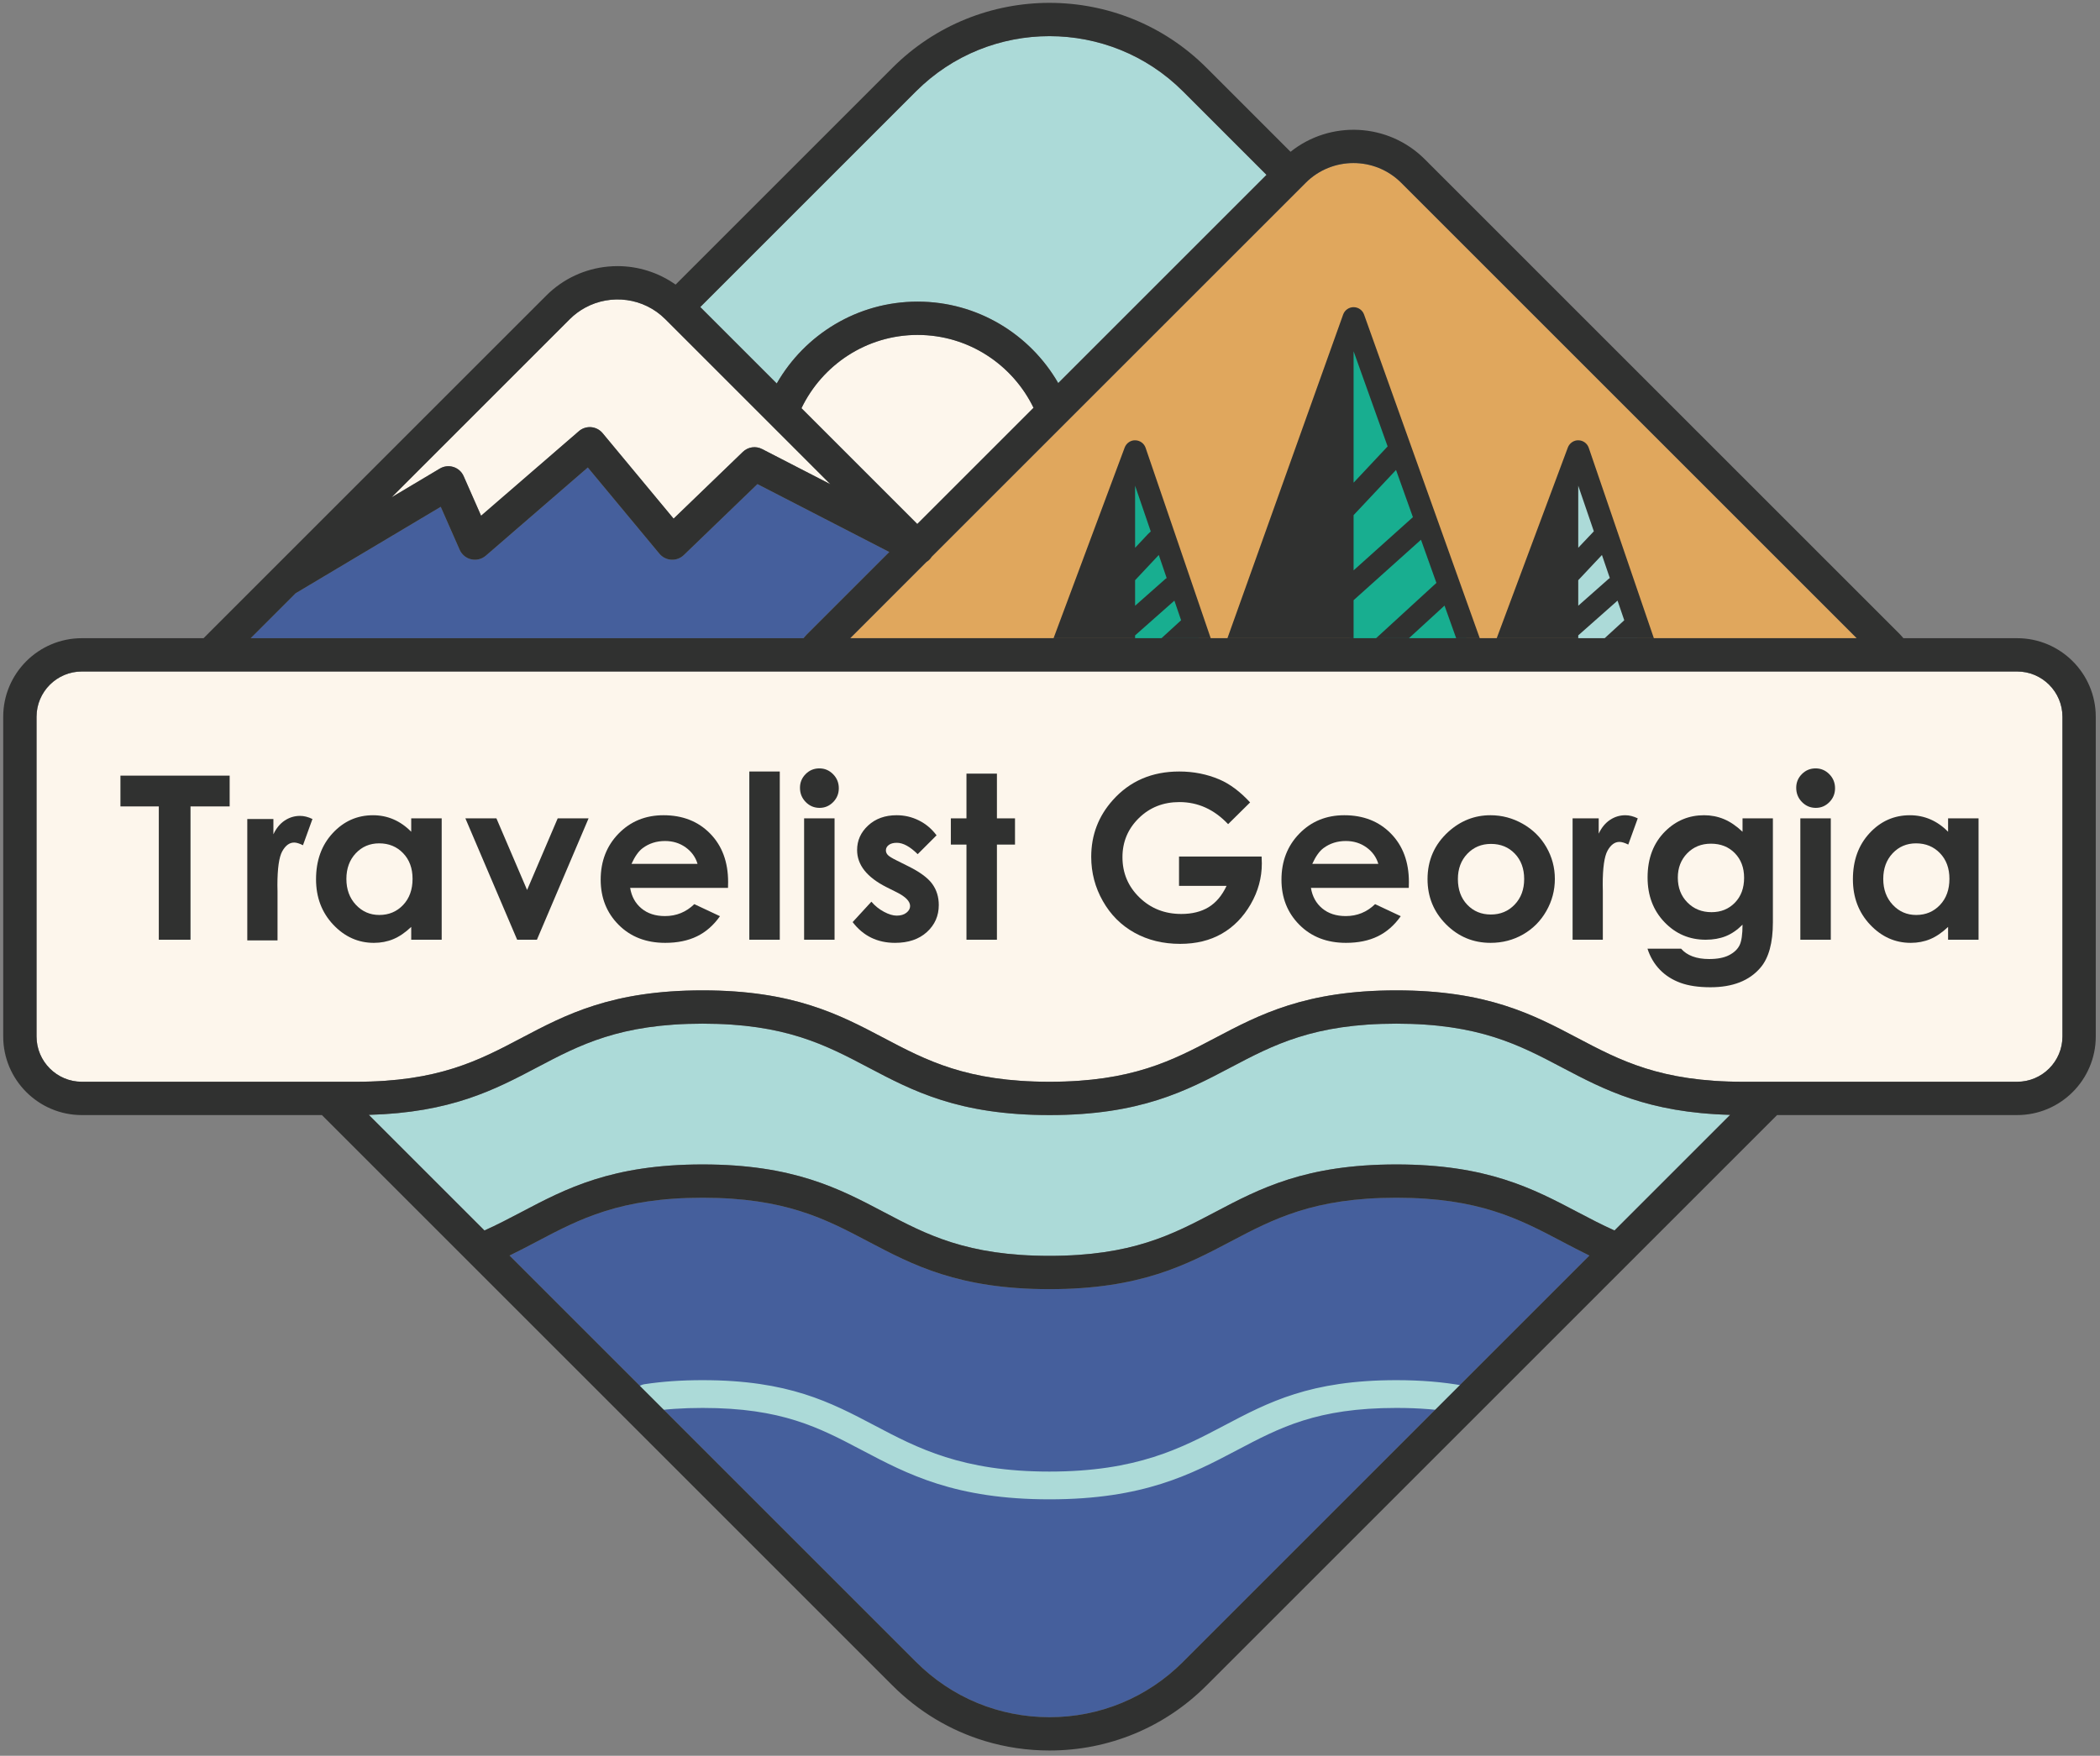
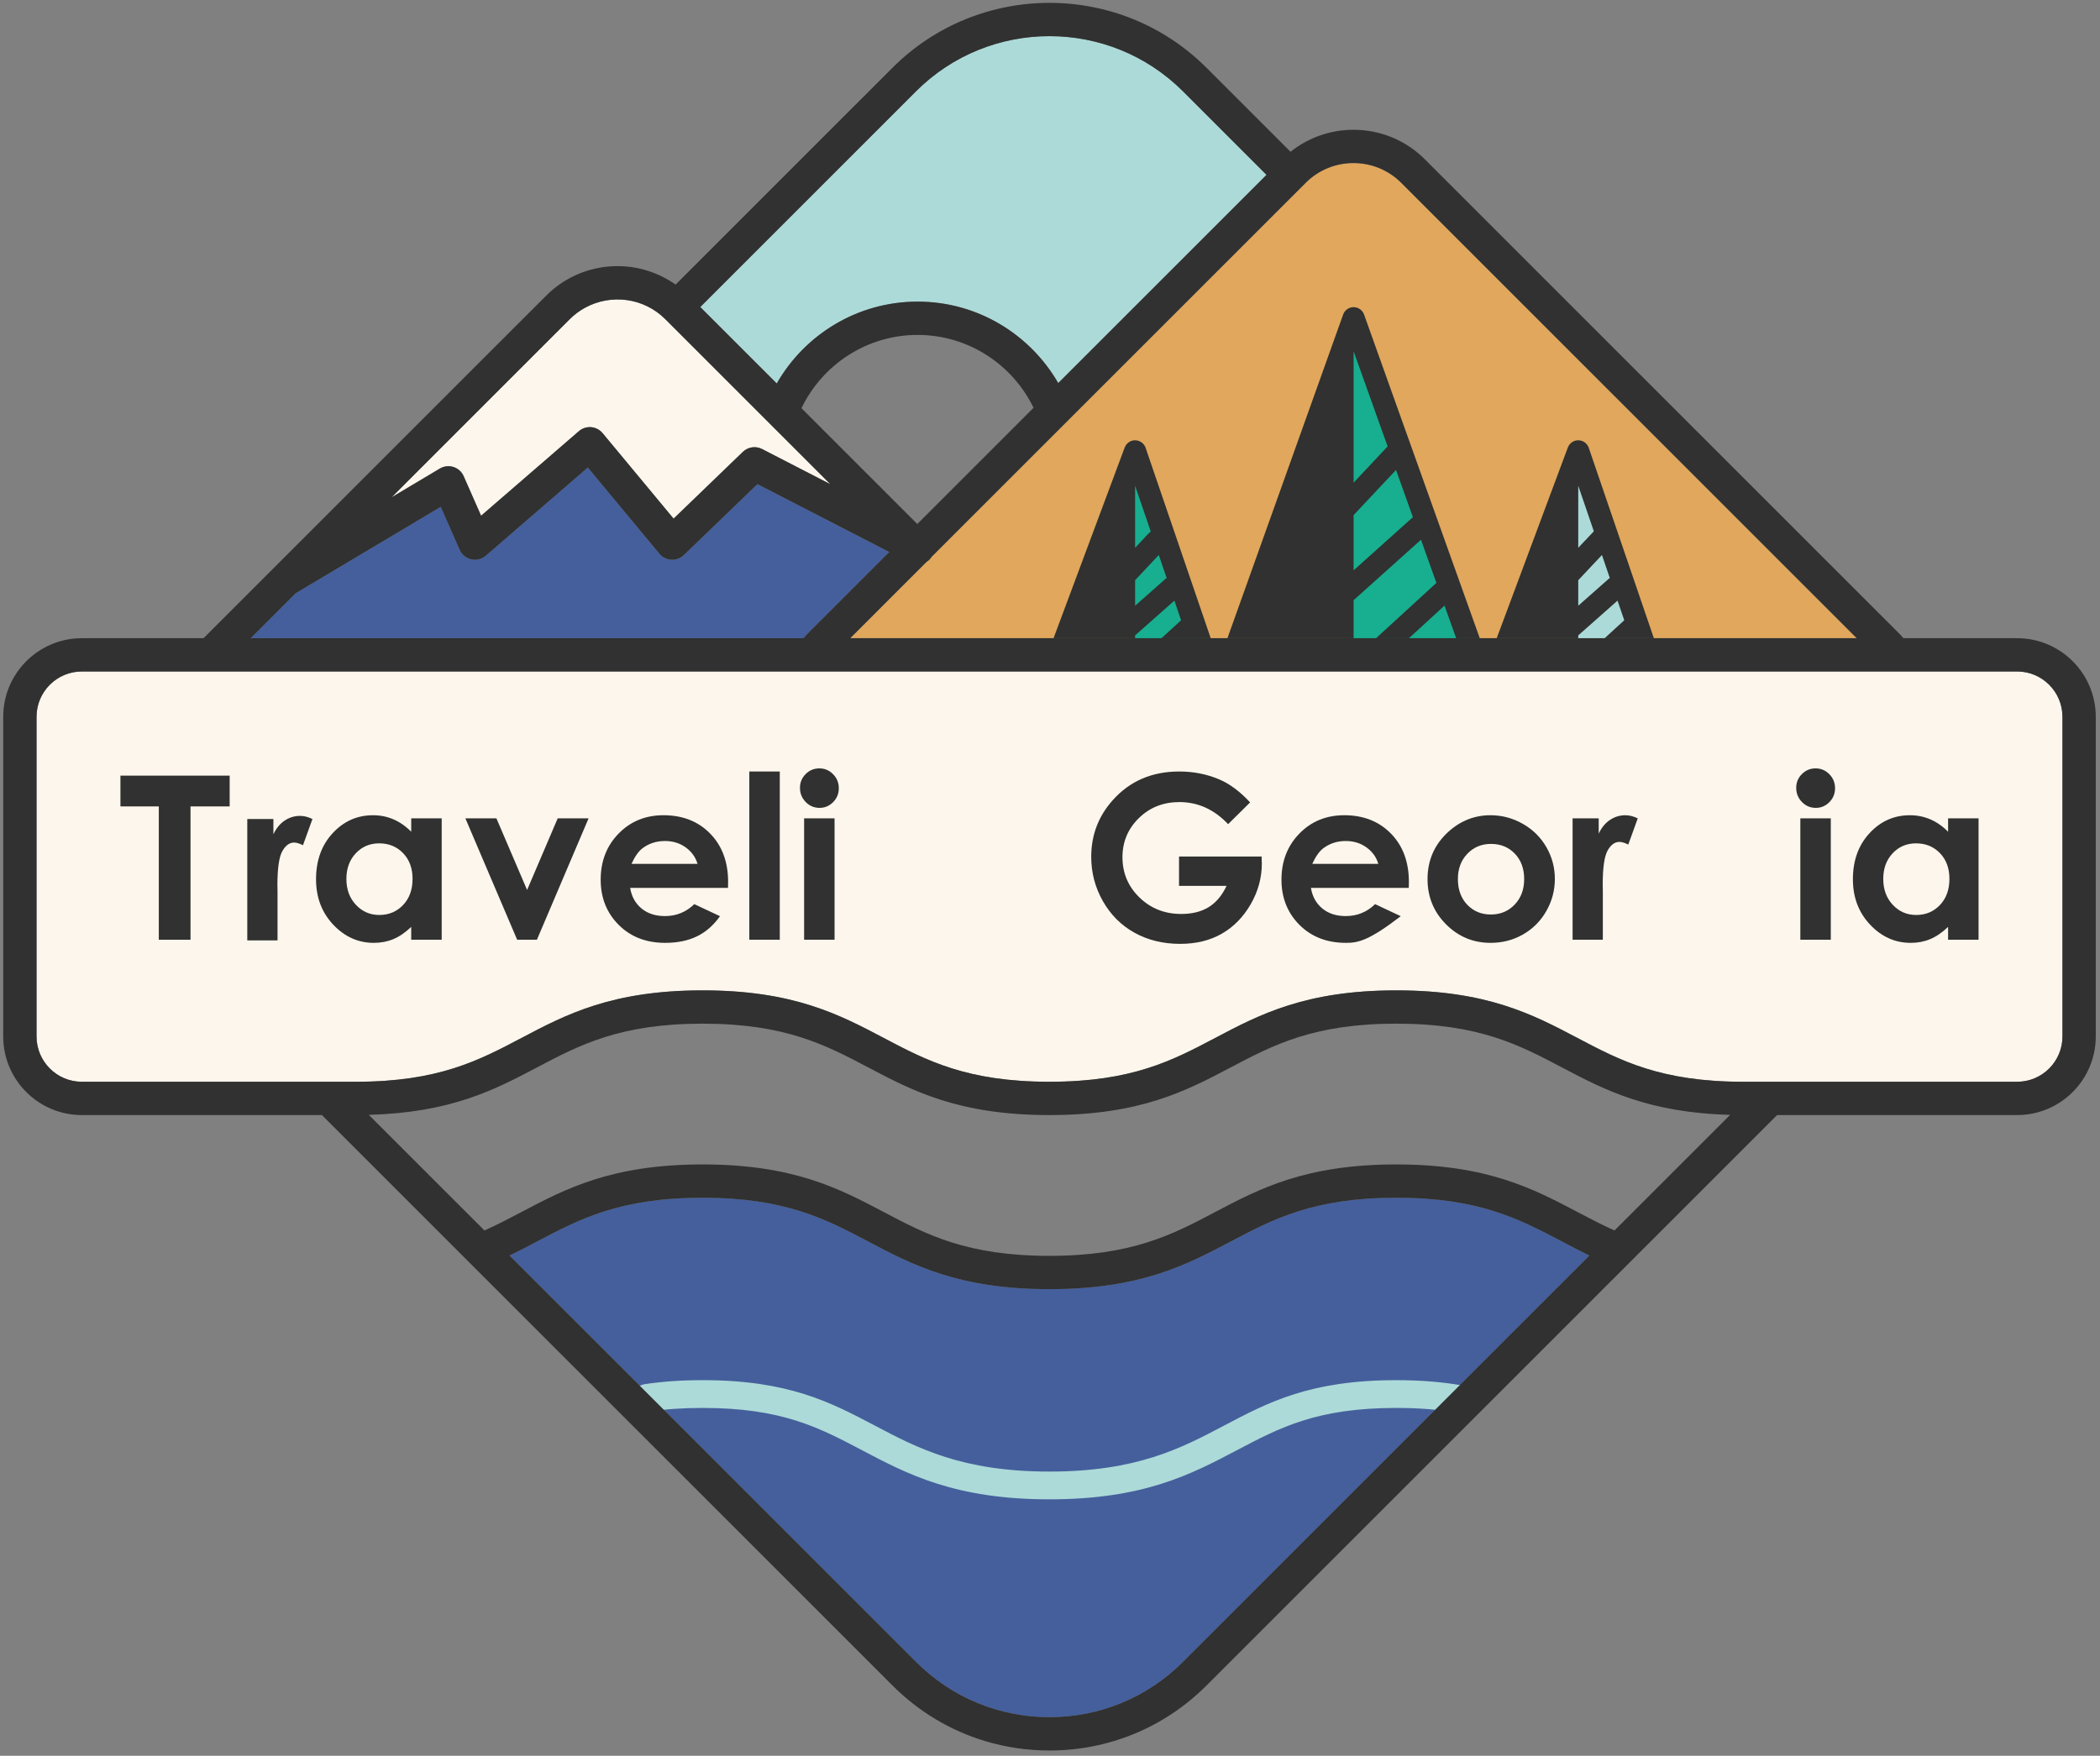
<svg xmlns="http://www.w3.org/2000/svg" width="226px" height="189px" viewBox="0 0 226 189" version="1.1">
  <rect x="0" y="0" width="226" height="189" fill="#808080" stroke="none" />
  <title>Group 35</title>
  <desc>Created with Sketch.</desc>
  <g id="Welcome" stroke="none" stroke-width="1" fill="none" fill-rule="evenodd">
    <g id="Group-35">
      <path d="M140.518,19.677 C143.351,16.843 147.963,16.843 150.797,19.677 L199.82,68.698 L91.496,68.698 L99.704,60.49 C99.891,60.373 100.061,60.221 100.198,60.032 C100.219,60.004 100.234,59.971 100.252,59.943 L140.518,19.677 Z" id="Fill-1" fill="#E0A75D" />
      <path d="M221.959,111.572 C221.959,114.261 219.772,116.448 217.083,116.448 L199.804,116.448 L187.597,116.448 C178.709,116.448 174.366,114.159 169.769,111.735 C164.988,109.215 160.045,106.609 150.27,106.609 C140.494,106.609 135.55,109.215 130.77,111.735 C126.172,114.159 121.83,116.448 112.942,116.448 C104.054,116.448 99.712,114.159 95.115,111.735 C90.334,109.215 85.391,106.609 75.615,106.609 C65.84,106.609 60.897,109.215 56.117,111.735 C51.52,114.159 47.178,116.448 38.29,116.448 L24.22,116.448 L8.807,116.448 C6.119,116.448 3.932,114.261 3.932,111.572 L3.932,77.159 C3.932,74.471 6.119,72.283 8.807,72.283 L217.083,72.283 C219.772,72.283 221.959,74.471 221.959,77.159 L221.959,111.572 Z" id="Fill-3" fill="#FDF6EC" />
      <path d="M31.81,63.865 L47.432,54.556 L49.47,59.184 C49.7,59.704 50.162,60.085 50.718,60.21 C51.272,60.332 51.854,60.189 52.284,59.817 L63.259,50.324 L70.967,59.606 C71.286,59.99 71.75,60.223 72.248,60.251 C72.746,60.281 73.232,60.097 73.591,59.751 L81.513,52.112 L95.703,59.422 L86.806,68.319 C86.686,68.439 86.587,68.574 86.474,68.699 L26.976,68.699 L31.81,63.865 Z" id="Fill-5" fill="#455F9C" />
      <path d="M112.945,184.851 C107.519,184.851 102.418,182.738 98.582,178.901 L54.836,135.155 C55.857,134.66 56.829,134.148 57.782,133.645 C62.381,131.221 66.725,128.933 75.615,128.933 C84.503,128.933 88.845,131.222 93.442,133.645 C98.223,136.166 103.166,138.772 112.941,138.772 C122.717,138.772 127.661,136.166 132.441,133.645 C137.039,131.221 141.381,128.933 150.269,128.933 C159.16,128.933 163.504,131.221 168.103,133.645 C169.057,134.149 170.03,134.661 171.052,135.156 L127.307,178.901 C123.471,182.738 118.371,184.851 112.945,184.851" id="Fill-7" fill="#455F9C" />
      <polygon id="Fill-9" fill="#18AE90" points="145.249 69.18 145.249 34.447 145.249 34.447 157.999 69.18" />
      <polygon id="Fill-11" fill="#18AE90" points="121.931 69.18 121.931 48.537 129.18 69.18" />
      <path d="M98.582,9.831 C102.542,5.871 107.743,3.892 112.945,3.892 C118.146,3.892 123.349,5.872 127.308,9.831 L136.301,18.824 L113.886,41.239 C110.868,36.003 105.216,32.469 98.751,32.469 C92.268,32.469 86.604,36.022 83.591,41.281 L75.362,33.051 L98.582,9.831 Z" id="Fill-13" fill="#ACDAD8" />
-       <path d="M98.718,56.407 L85.678,43.367 L86.252,43.941 C88.493,39.284 93.246,36.053 98.751,36.053 C104.238,36.053 108.978,39.263 111.228,43.897 L98.718,56.407 Z" id="Fill-15" fill="#FDF6EC" />
      <path d="M61.319,34.356 C61.825,33.85 62.389,33.439 62.987,33.114 C65.743,31.618 69.269,32.028 71.597,34.356 L89.363,52.122 L82.014,48.336 C81.332,47.986 80.501,48.106 79.948,48.64 L72.492,55.83 L64.85,46.626 C64.542,46.255 64.098,46.024 63.618,45.984 C63.568,45.981 63.519,45.978 63.47,45.978 C63.041,45.978 62.625,46.132 62.298,46.415 L51.774,55.517 L49.897,51.255 C49.69,50.785 49.291,50.426 48.802,50.271 C48.313,50.114 47.78,50.175 47.338,50.438 L42.139,53.536 L61.319,34.356 Z" id="Fill-17" fill="#FDF6EC" />
-       <path d="M173.752,132.457 C172.383,131.843 171.105,131.175 169.774,130.474 C164.992,127.953 160.046,125.348 150.269,125.348 C140.494,125.348 135.55,127.954 130.769,130.474 C126.172,132.898 121.83,135.187 112.941,135.187 C104.053,135.187 99.711,132.898 95.114,130.474 C90.334,127.954 85.39,125.348 75.615,125.348 C65.838,125.348 60.893,127.953 56.111,130.474 C54.781,131.174 53.504,131.842 52.136,132.456 L39.691,120.01 C48.542,119.772 53.243,117.303 57.788,114.907 C62.385,112.483 66.727,110.194 75.615,110.194 C84.503,110.194 88.845,112.484 93.442,114.907 C98.223,117.427 103.166,120.034 112.941,120.034 C122.717,120.034 127.661,117.427 132.441,114.907 C137.039,112.483 141.381,110.194 150.269,110.194 C159.157,110.194 163.499,112.483 168.096,114.907 C172.642,117.304 177.345,119.773 186.199,120.01 L173.752,132.457 Z" id="Fill-19" fill="#ACDAD8" />
      <path d="M112.941,161.397 C102.796,161.397 97.686,158.702 92.745,156.097 C88.122,153.661 84.131,151.558 75.615,151.558 C73.501,151.558 71.606,151.688 69.825,151.954 C69.008,152.081 68.248,151.514 68.126,150.698 C68.003,149.882 68.565,149.123 69.381,149 C71.311,148.709 73.35,148.569 75.615,148.569 C84.871,148.569 89.371,150.941 94.135,153.452 C98.758,155.891 103.535,158.409 112.941,158.409 C122.348,158.409 127.125,155.891 131.745,153.454 C136.509,150.942 141.01,148.569 150.269,148.569 C152.92,148.569 155.281,148.763 157.487,149.162 C157.755,149.21 158.021,149.262 158.282,149.315 C159.09,149.482 159.609,150.274 159.442,151.082 C159.275,151.891 158.48,152.409 157.676,152.242 C157.441,152.192 157.2,152.147 156.957,152.102 C154.926,151.736 152.74,151.558 150.269,151.558 C141.749,151.558 137.759,153.661 133.138,156.097 C128.196,158.702 123.087,161.397 112.941,161.397" id="Fill-21" fill="#ACDAD8" />
      <polygon id="Fill-23" fill="#303130" points="12.961 83.494 24.716 83.494 24.716 86.808 20.502 86.808 20.502 101.159 17.091 101.159 17.091 86.808 12.961 86.808" />
      <path d="M26.613,88.163 L29.423,88.163 L29.423,89.809 C29.727,89.16 30.132,88.667 30.636,88.331 C31.14,87.995 31.693,87.827 32.293,87.827 C32.717,87.827 33.162,87.939 33.626,88.163 L32.605,90.985 C32.221,90.793 31.905,90.697 31.657,90.697 C31.152,90.697 30.726,91.009 30.378,91.634 C30.03,92.258 29.855,93.483 29.855,95.309 L29.867,95.945 L29.867,101.229 L26.613,101.229 L26.613,88.163 Z" id="Fill-25" fill="#303130" />
      <path d="M40.809,90.783 C39.795,90.783 38.954,91.142 38.283,91.858 C37.613,92.575 37.278,93.494 37.278,94.614 C37.278,95.743 37.619,96.671 38.301,97.4 C38.984,98.129 39.823,98.493 40.821,98.493 C41.85,98.493 42.704,98.134 43.382,97.418 C44.06,96.702 44.399,95.763 44.399,94.602 C44.399,93.465 44.06,92.544 43.382,91.84 C42.704,91.136 41.846,90.783 40.809,90.783 Z M44.255,88.093 L47.534,88.093 L47.534,101.159 L44.255,101.159 L44.255,99.778 C43.615,100.387 42.974,100.824 42.33,101.093 C41.686,101.361 40.988,101.495 40.237,101.495 C38.55,101.495 37.09,100.84 35.859,99.532 C34.627,98.222 34.012,96.595 34.012,94.65 C34.012,92.632 34.607,90.979 35.799,89.691 C36.991,88.402 38.438,87.757 40.141,87.757 C40.925,87.757 41.66,87.905 42.348,88.201 C43.035,88.498 43.671,88.942 44.255,89.534 L44.255,88.093 Z" id="Fill-27" fill="#303130" />
      <polygon id="Fill-29" fill="#303130" points="50.084 88.093 53.424 88.093 56.725 95.803 60.019 88.093 63.342 88.093 57.782 101.159 55.656 101.159" />
      <path d="M75.069,92.992 C74.853,92.264 74.425,91.671 73.788,91.215 C73.15,90.758 72.411,90.531 71.568,90.531 C70.654,90.531 69.852,90.786 69.163,91.299 C68.73,91.62 68.329,92.184 67.96,92.992 L75.069,92.992 Z M78.347,95.574 L67.816,95.574 C67.968,96.503 68.374,97.242 69.035,97.789 C69.695,98.338 70.538,98.612 71.562,98.612 C72.787,98.612 73.84,98.184 74.721,97.327 L77.483,98.624 C76.794,99.601 75.97,100.324 75.009,100.791 C74.048,101.26 72.907,101.494 71.587,101.494 C69.537,101.494 67.868,100.848 66.579,99.555 C65.29,98.262 64.645,96.643 64.645,94.697 C64.645,92.704 65.288,91.049 66.573,89.732 C67.858,88.415 69.469,87.756 71.406,87.756 C73.464,87.756 75.137,88.415 76.426,89.732 C77.715,91.049 78.359,92.788 78.359,94.95 L78.347,95.574 Z" id="Fill-31" fill="#303130" />
      <polygon id="Fill-33" fill="#303130" points="80.641 101.158 83.919 101.158 83.919 83.049 80.641 83.049" />
      <path d="M86.537,101.159 L89.815,101.159 L89.815,88.093 L86.537,88.093 L86.537,101.159 Z M88.176,82.713 C88.751,82.713 89.244,82.922 89.655,83.337 C90.066,83.754 90.272,84.258 90.272,84.85 C90.272,85.435 90.068,85.933 89.661,86.346 C89.254,86.758 88.767,86.964 88.2,86.964 C87.617,86.964 87.12,86.754 86.709,86.333 C86.298,85.913 86.093,85.403 86.093,84.802 C86.093,84.226 86.296,83.734 86.703,83.326 C87.11,82.917 87.601,82.713 88.176,82.713 Z" id="Fill-35" fill="#303130" />
-       <path d="M100.791,89.918 L98.761,91.948 C97.937,91.131 97.188,90.723 96.516,90.723 C96.147,90.723 95.859,90.8 95.651,90.957 C95.443,91.113 95.339,91.308 95.339,91.54 C95.339,91.716 95.405,91.878 95.537,92.025 C95.669,92.174 95.995,92.376 96.516,92.632 L97.717,93.232 C98.981,93.857 99.85,94.494 100.323,95.142 C100.795,95.791 101.031,96.551 101.031,97.424 C101.031,98.585 100.605,99.553 99.752,100.33 C98.9,101.107 97.757,101.494 96.324,101.494 C94.418,101.494 92.897,100.75 91.76,99.261 L93.778,97.064 C94.162,97.512 94.612,97.874 95.129,98.15 C95.645,98.426 96.103,98.564 96.504,98.564 C96.936,98.564 97.284,98.461 97.549,98.252 C97.813,98.044 97.945,97.804 97.945,97.532 C97.945,97.027 97.468,96.535 96.516,96.055 L95.411,95.502 C93.298,94.437 92.241,93.105 92.241,91.503 C92.241,90.47 92.639,89.588 93.435,88.855 C94.232,88.123 95.251,87.756 96.492,87.756 C97.34,87.756 98.139,87.942 98.887,88.315 C99.636,88.687 100.27,89.221 100.791,89.918" id="Fill-36" fill="#303130" />
-       <polygon id="Fill-37" fill="#303130" points="104.01 83.278 107.288 83.278 107.288 88.093 109.234 88.093 109.234 90.916 107.288 90.916 107.288 101.159 104.01 101.159 104.01 90.916 102.329 90.916 102.329 88.093 104.01 88.093" />
      <path d="M134.536,86.376 L132.168,88.717 C130.67,87.132 128.923,86.34 126.928,86.34 C125.189,86.34 123.733,86.916 122.559,88.069 C121.385,89.222 120.798,90.623 120.798,92.272 C120.798,93.977 121.407,95.422 122.625,96.607 C123.843,97.793 125.346,98.385 127.134,98.385 C128.295,98.385 129.275,98.14 130.073,97.652 C130.87,97.164 131.513,96.4 132.002,95.359 L126.886,95.359 L126.886,92.2 L135.773,92.2 L135.797,92.944 C135.797,94.49 135.397,95.955 134.596,97.34 C133.795,98.725 132.759,99.782 131.486,100.51 C130.213,101.239 128.72,101.603 127.007,101.603 C125.173,101.603 123.538,101.204 122.101,100.408 C120.664,99.612 119.527,98.477 118.691,97.003 C117.854,95.531 117.436,93.942 117.436,92.236 C117.436,89.898 118.208,87.865 119.753,86.136 C121.586,84.079 123.972,83.049 126.91,83.049 C128.448,83.049 129.885,83.334 131.222,83.902 C132.35,84.383 133.455,85.207 134.536,86.376" id="Fill-38" fill="#303130" />
-       <path d="M148.334,92.992 C148.118,92.264 147.69,91.671 147.053,91.215 C146.415,90.758 145.676,90.531 144.833,90.531 C143.919,90.531 143.117,90.786 142.428,91.299 C141.995,91.62 141.594,92.184 141.225,92.992 L148.334,92.992 Z M151.612,95.574 L141.081,95.574 C141.233,96.503 141.639,97.242 142.3,97.789 C142.96,98.338 143.803,98.612 144.827,98.612 C146.052,98.612 147.105,98.184 147.986,97.327 L150.748,98.624 C150.059,99.601 149.235,100.324 148.274,100.791 C147.313,101.26 146.172,101.494 144.851,101.494 C142.802,101.494 141.132,100.848 139.844,99.555 C138.555,98.262 137.91,96.643 137.91,94.697 C137.91,92.704 138.553,91.049 139.838,89.732 C141.123,88.415 142.734,87.756 144.671,87.756 C146.729,87.756 148.402,88.415 149.691,89.732 C150.98,91.049 151.624,92.788 151.624,94.95 L151.612,95.574 Z" id="Fill-39" fill="#303130" />
+       <path d="M148.334,92.992 C148.118,92.264 147.69,91.671 147.053,91.215 C146.415,90.758 145.676,90.531 144.833,90.531 C143.919,90.531 143.117,90.786 142.428,91.299 C141.995,91.62 141.594,92.184 141.225,92.992 L148.334,92.992 Z M151.612,95.574 L141.081,95.574 C141.233,96.503 141.639,97.242 142.3,97.789 C142.96,98.338 143.803,98.612 144.827,98.612 C146.052,98.612 147.105,98.184 147.986,97.327 L150.748,98.624 C147.313,101.26 146.172,101.494 144.851,101.494 C142.802,101.494 141.132,100.848 139.844,99.555 C138.555,98.262 137.91,96.643 137.91,94.697 C137.91,92.704 138.553,91.049 139.838,89.732 C141.123,88.415 142.734,87.756 144.671,87.756 C146.729,87.756 148.402,88.415 149.691,89.732 C150.98,91.049 151.624,92.788 151.624,94.95 L151.612,95.574 Z" id="Fill-39" fill="#303130" />
      <path d="M160.457,90.843 C159.439,90.843 158.591,91.197 157.913,91.905 C157.235,92.614 156.897,93.521 156.897,94.625 C156.897,95.762 157.231,96.683 157.901,97.387 C158.571,98.092 159.419,98.444 160.445,98.444 C161.472,98.444 162.326,98.088 163.007,97.376 C163.689,96.663 164.03,95.747 164.03,94.625 C164.03,93.505 163.695,92.594 163.026,91.894 C162.356,91.193 161.5,90.843 160.457,90.843 M160.403,87.756 C161.636,87.756 162.795,88.065 163.88,88.681 C164.964,89.298 165.811,90.134 166.42,91.191 C167.028,92.248 167.332,93.389 167.332,94.614 C167.332,95.847 167.026,97 166.413,98.072 C165.801,99.145 164.966,99.983 163.91,100.588 C162.853,101.192 161.688,101.494 160.415,101.494 C158.542,101.494 156.943,100.828 155.618,99.495 C154.292,98.162 153.63,96.543 153.63,94.638 C153.63,92.596 154.379,90.895 155.876,89.534 C157.189,88.349 158.698,87.756 160.403,87.756" id="Fill-40" fill="#303130" />
      <path d="M169.241,88.093 L172.051,88.093 L172.051,89.739 C172.355,89.09 172.76,88.597 173.264,88.261 C173.768,87.925 174.321,87.757 174.921,87.757 C175.345,87.757 175.79,87.869 176.254,88.093 L175.233,90.915 C174.849,90.723 174.533,90.627 174.285,90.627 C173.78,90.627 173.354,90.939 173.006,91.564 C172.658,92.188 172.483,93.413 172.483,95.239 L172.495,95.875 L172.495,101.159 L169.241,101.159 L169.241,88.093 Z" id="Fill-41" fill="#303130" />
-       <path d="M184.132,90.819 C183.099,90.819 182.247,91.166 181.574,91.857 C180.902,92.55 180.565,93.421 180.565,94.47 C180.565,95.559 180.91,96.451 181.598,97.147 C182.286,97.844 183.151,98.192 184.192,98.192 C185.209,98.192 186.048,97.852 186.708,97.171 C187.369,96.491 187.699,95.599 187.699,94.494 C187.699,93.405 187.366,92.52 186.702,91.839 C186.037,91.159 185.181,90.819 184.132,90.819 Z M187.53,88.093 L190.797,88.093 L190.797,99.285 C190.797,101.494 190.353,103.119 189.464,104.16 C188.271,105.569 186.474,106.274 184.072,106.274 C182.791,106.274 181.714,106.114 180.842,105.794 C179.969,105.473 179.232,105.003 178.632,104.383 C178.032,103.762 177.587,103.008 177.299,102.119 L180.914,102.119 C181.234,102.487 181.646,102.765 182.151,102.953 C182.655,103.141 183.251,103.236 183.94,103.236 C184.82,103.236 185.529,103.1 186.065,102.828 C186.602,102.555 186.98,102.203 187.2,101.771 C187.42,101.339 187.53,100.594 187.53,99.537 C186.954,100.114 186.35,100.528 185.717,100.78 C185.084,101.032 184.368,101.158 183.568,101.158 C181.814,101.158 180.333,100.526 179.124,99.261 C177.915,97.996 177.311,96.395 177.311,94.457 C177.311,92.384 177.951,90.719 179.232,89.462 C180.393,88.325 181.778,87.756 183.387,87.756 C184.14,87.756 184.85,87.894 185.519,88.171 C186.187,88.447 186.858,88.902 187.53,89.534 L187.53,88.093 Z" id="Fill-42" fill="#303130" />
      <path d="M193.751,101.159 L197.029,101.159 L197.029,88.093 L193.751,88.093 L193.751,101.159 Z M195.391,82.713 C195.965,82.713 196.458,82.922 196.869,83.337 C197.28,83.754 197.486,84.258 197.486,84.85 C197.486,85.435 197.283,85.933 196.875,86.346 C196.468,86.758 195.981,86.964 195.415,86.964 C194.832,86.964 194.335,86.754 193.924,86.333 C193.512,85.913 193.307,85.403 193.307,84.802 C193.307,84.226 193.51,83.734 193.918,83.326 C194.325,82.917 194.816,82.713 195.391,82.713 Z" id="Fill-43" fill="#303130" />
      <path d="M206.205,90.783 C205.191,90.783 204.35,91.142 203.679,91.858 C203.009,92.575 202.674,93.494 202.674,94.614 C202.674,95.743 203.015,96.671 203.697,97.4 C204.38,98.129 205.219,98.493 206.217,98.493 C207.246,98.493 208.1,98.134 208.778,97.418 C209.456,96.702 209.795,95.763 209.795,94.602 C209.795,93.465 209.456,92.544 208.778,91.84 C208.1,91.136 207.242,90.783 206.205,90.783 Z M209.651,88.093 L212.93,88.093 L212.93,101.159 L209.651,101.159 L209.651,99.778 C209.011,100.387 208.37,100.824 207.726,101.093 C207.082,101.361 206.384,101.495 205.633,101.495 C203.946,101.495 202.486,100.84 201.255,99.532 C200.023,98.222 199.408,96.595 199.408,94.65 C199.408,92.632 200.003,90.979 201.195,89.691 C202.387,88.402 203.834,87.757 205.537,87.757 C206.321,87.757 207.056,87.905 207.744,88.201 C208.431,88.498 209.067,88.942 209.651,89.534 L209.651,88.093 Z" id="Fill-44" fill="#303130" />
      <polygon id="Fill-45" fill="#ACDAD8" points="169.608 69.18 176.37 69.18 169.608 49.123" />
      <path d="M221.959,111.572 C221.959,114.261 219.772,116.448 217.083,116.448 L199.804,116.448 L187.597,116.448 C178.709,116.448 174.366,114.159 169.769,111.735 C164.988,109.215 160.045,106.609 150.27,106.609 C140.494,106.609 135.55,109.215 130.77,111.735 C126.172,114.159 121.83,116.448 112.942,116.448 C104.054,116.448 99.712,114.159 95.115,111.735 C90.334,109.215 85.391,106.609 75.615,106.609 C65.84,106.609 60.897,109.215 56.117,111.735 C51.52,114.159 47.178,116.448 38.29,116.448 L24.22,116.448 L8.807,116.448 C6.119,116.448 3.932,114.261 3.932,111.572 L3.932,77.159 C3.932,74.471 6.119,72.283 8.807,72.283 L217.083,72.283 C219.772,72.283 221.959,74.471 221.959,77.159 L221.959,111.572 Z M112.945,184.85 C107.52,184.85 102.419,182.737 98.583,178.901 L54.836,135.154 C55.858,134.659 56.829,134.147 57.783,133.645 C62.382,131.221 66.726,128.932 75.615,128.932 C84.504,128.932 88.846,131.222 93.442,133.645 C98.223,136.165 103.167,138.772 112.942,138.772 C122.717,138.772 127.661,136.165 132.442,133.645 C137.039,131.221 141.381,128.932 150.27,128.932 C159.16,128.932 163.504,131.221 168.103,133.645 C169.058,134.148 170.03,134.66 171.052,135.156 L127.308,178.901 C123.472,182.737 118.371,184.85 112.945,184.85 Z M173.752,132.456 C172.383,131.842 171.106,131.174 169.775,130.473 C164.992,127.953 160.047,125.347 150.27,125.347 C140.494,125.347 135.55,127.953 130.77,130.474 C126.172,132.898 121.83,135.187 112.942,135.187 C104.054,135.187 99.712,132.898 95.115,130.474 C90.334,127.953 85.391,125.347 75.615,125.347 C65.839,125.347 60.894,127.953 56.111,130.473 C54.781,131.174 53.505,131.841 52.137,132.455 L39.691,120.009 C48.543,119.771 53.244,117.303 57.789,114.906 C62.386,112.483 66.727,110.193 75.615,110.193 C84.504,110.193 88.846,112.483 93.442,114.906 C98.223,117.427 103.167,120.033 112.942,120.033 C122.717,120.033 127.661,117.427 132.442,114.906 C137.039,112.483 141.381,110.193 150.27,110.193 C159.158,110.193 163.5,112.483 168.097,114.906 C172.643,117.303 177.345,119.772 186.199,120.01 L173.752,132.456 Z M31.81,63.864 L47.432,54.555 L49.471,59.183 C49.7,59.704 50.163,60.085 50.718,60.209 C51.272,60.332 51.854,60.188 52.284,59.816 L63.26,50.323 L70.968,59.606 C71.286,59.989 71.75,60.222 72.248,60.25 C72.746,60.28 73.232,60.096 73.591,59.75 L81.513,52.111 L95.704,59.421 L86.807,68.318 C86.686,68.439 86.587,68.574 86.474,68.699 L26.976,68.699 L31.81,63.864 Z M61.319,34.356 C61.825,33.85 62.389,33.439 62.987,33.114 C65.743,31.617 69.269,32.028 71.597,34.356 L89.363,52.122 L82.014,48.336 C81.332,47.986 80.501,48.106 79.948,48.639 L72.492,55.829 L64.85,46.625 C64.542,46.255 64.098,46.023 63.618,45.983 C63.568,45.98 63.519,45.978 63.47,45.978 C63.041,45.978 62.625,46.132 62.298,46.414 L51.774,55.517 L49.897,51.255 C49.69,50.785 49.291,50.426 48.802,50.27 C48.313,50.114 47.78,50.174 47.338,50.438 L42.139,53.536 L61.319,34.356 Z M98.582,9.83 C102.543,5.87 107.743,3.891 112.945,3.891 C118.146,3.891 123.349,5.872 127.308,9.83 L136.301,18.823 L113.887,41.238 C110.868,36.003 105.217,32.468 98.751,32.468 C92.269,32.468 86.604,36.021 83.592,41.28 L75.362,33.051 L98.582,9.83 Z M98.718,56.407 L85.678,43.366 L86.253,43.941 C88.494,39.283 93.246,36.053 98.751,36.053 C104.239,36.053 108.978,39.263 111.228,43.897 L98.718,56.407 Z M140.519,19.676 C143.352,16.843 147.963,16.843 150.797,19.676 L199.82,68.699 L91.496,68.699 L99.705,60.49 C99.892,60.372 100.062,60.22 100.199,60.032 C100.22,60.003 100.234,59.971 100.253,59.942 L140.519,19.676 Z M217.083,68.699 L204.842,68.699 C204.729,68.574 204.63,68.439 204.509,68.318 L153.332,17.141 C149.389,13.198 143.144,12.934 138.887,16.339 L129.843,7.295 C120.526,-2.022 105.365,-2.022 96.047,7.295 L72.708,30.635 C70.84,29.317 68.652,28.647 66.458,28.647 C66.11,28.647 65.763,28.664 65.417,28.697 C62.994,28.928 60.635,29.97 58.784,31.821 L29.433,61.171 L21.906,68.699 L8.807,68.699 C4.142,68.699 0.346,72.494 0.346,77.159 L0.346,111.572 C0.346,116.238 4.142,120.033 8.807,120.033 L24.22,120.033 L34.644,120.033 L48.554,133.943 L72.301,157.689 L96.047,181.436 C98.868,184.257 102.27,186.286 105.984,187.41 C108.212,188.085 110.552,188.435 112.945,188.435 C119.329,188.435 125.33,185.949 129.843,181.436 L191.246,120.033 L199.804,120.033 L217.083,120.033 C221.749,120.033 225.544,116.238 225.544,111.572 L225.544,77.159 C225.544,72.494 221.749,68.699 217.083,68.699 Z" id="Fill-46" fill="#303130" />
      <path d="M145.673,51.96 L145.673,37.812 L145.673,37.811 L149.335,48.056 L145.673,51.96 Z M152.056,55.67 L145.673,61.397 L145.673,55.451 L150.24,50.589 L152.056,55.67 Z M145.673,33.065 C145.168,33.065 144.718,33.383 144.548,33.858 L132.096,68.699 L145.673,68.699 L145.673,64.608 L152.925,58.101 L154.585,62.747 L148.092,68.699 L151.63,68.699 L155.458,65.19 L156.712,68.699 L159.25,68.699 L146.799,33.858 C146.629,33.383 146.178,33.065 145.673,33.065 Z" id="Fill-47" fill="#303130" />
      <path d="M123.54,57.495 L122.158,58.967 L122.158,52.285 L123.843,57.209 C123.843,57.209 123.634,57.395 123.54,57.495 Z M125.555,62.224 C125.508,62.255 125.46,62.285 125.416,62.324 L122.158,65.206 L122.158,62.458 L124.707,59.742 L125.555,62.224 Z M122.174,47.397 C121.69,47.374 121.215,47.7 121.038,48.173 L113.384,68.698 L122.158,68.698 L122.158,68.397 L126.387,64.656 L127.109,66.767 L125.001,68.698 L130.295,68.698 L123.289,48.205 C123.125,47.727 122.679,47.404 122.174,47.397 Z" id="Fill-48" fill="#303130" />
      <path d="M169.849,58.966 L169.849,52.285 L171.527,57.193 L169.849,58.966 Z M173.247,62.223 C173.199,62.254 173.151,62.284 173.108,62.323 L169.849,65.206 L169.849,62.457 L172.399,59.743 L173.247,62.223 Z M169.866,47.396 C169.384,47.375 168.906,47.7 168.729,48.173 L161.076,68.699 L169.849,68.699 L169.849,68.396 L174.078,64.655 L174.8,66.767 L172.693,68.699 L177.987,68.699 L170.98,48.204 C170.817,47.726 170.371,47.403 169.866,47.396 Z" id="Fill-49" fill="#303130" />
    </g>
  </g>
</svg>